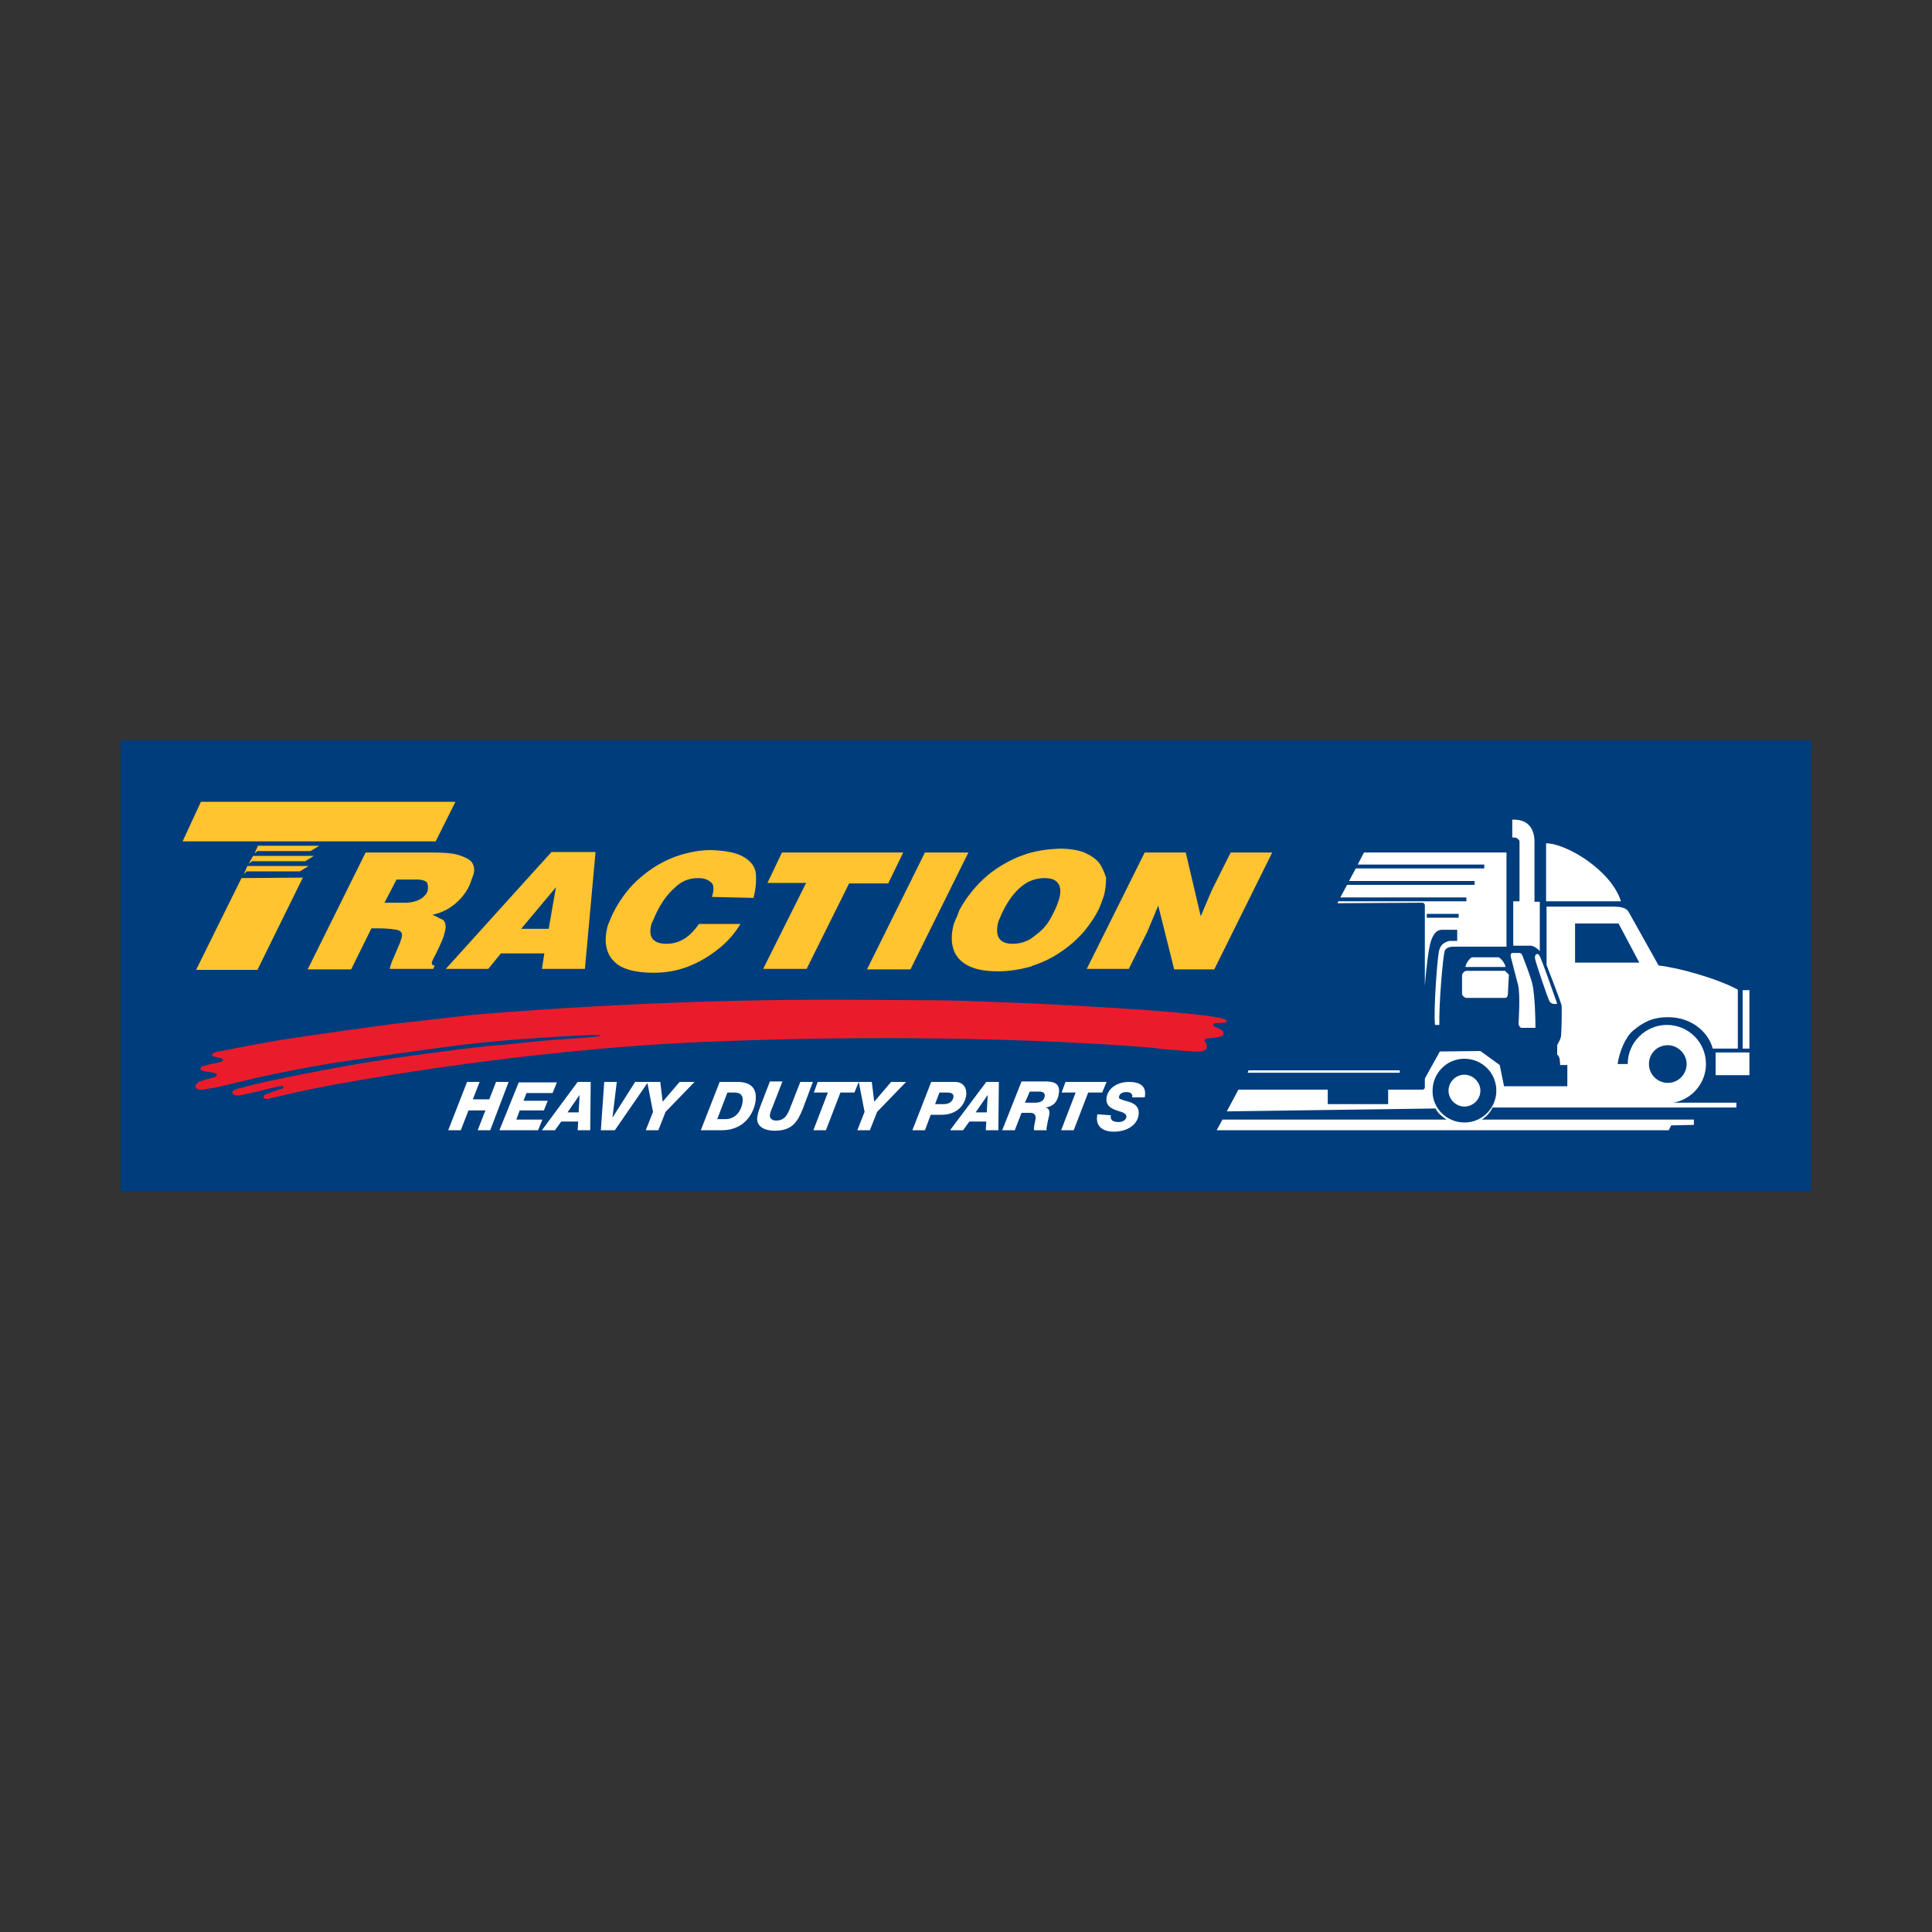
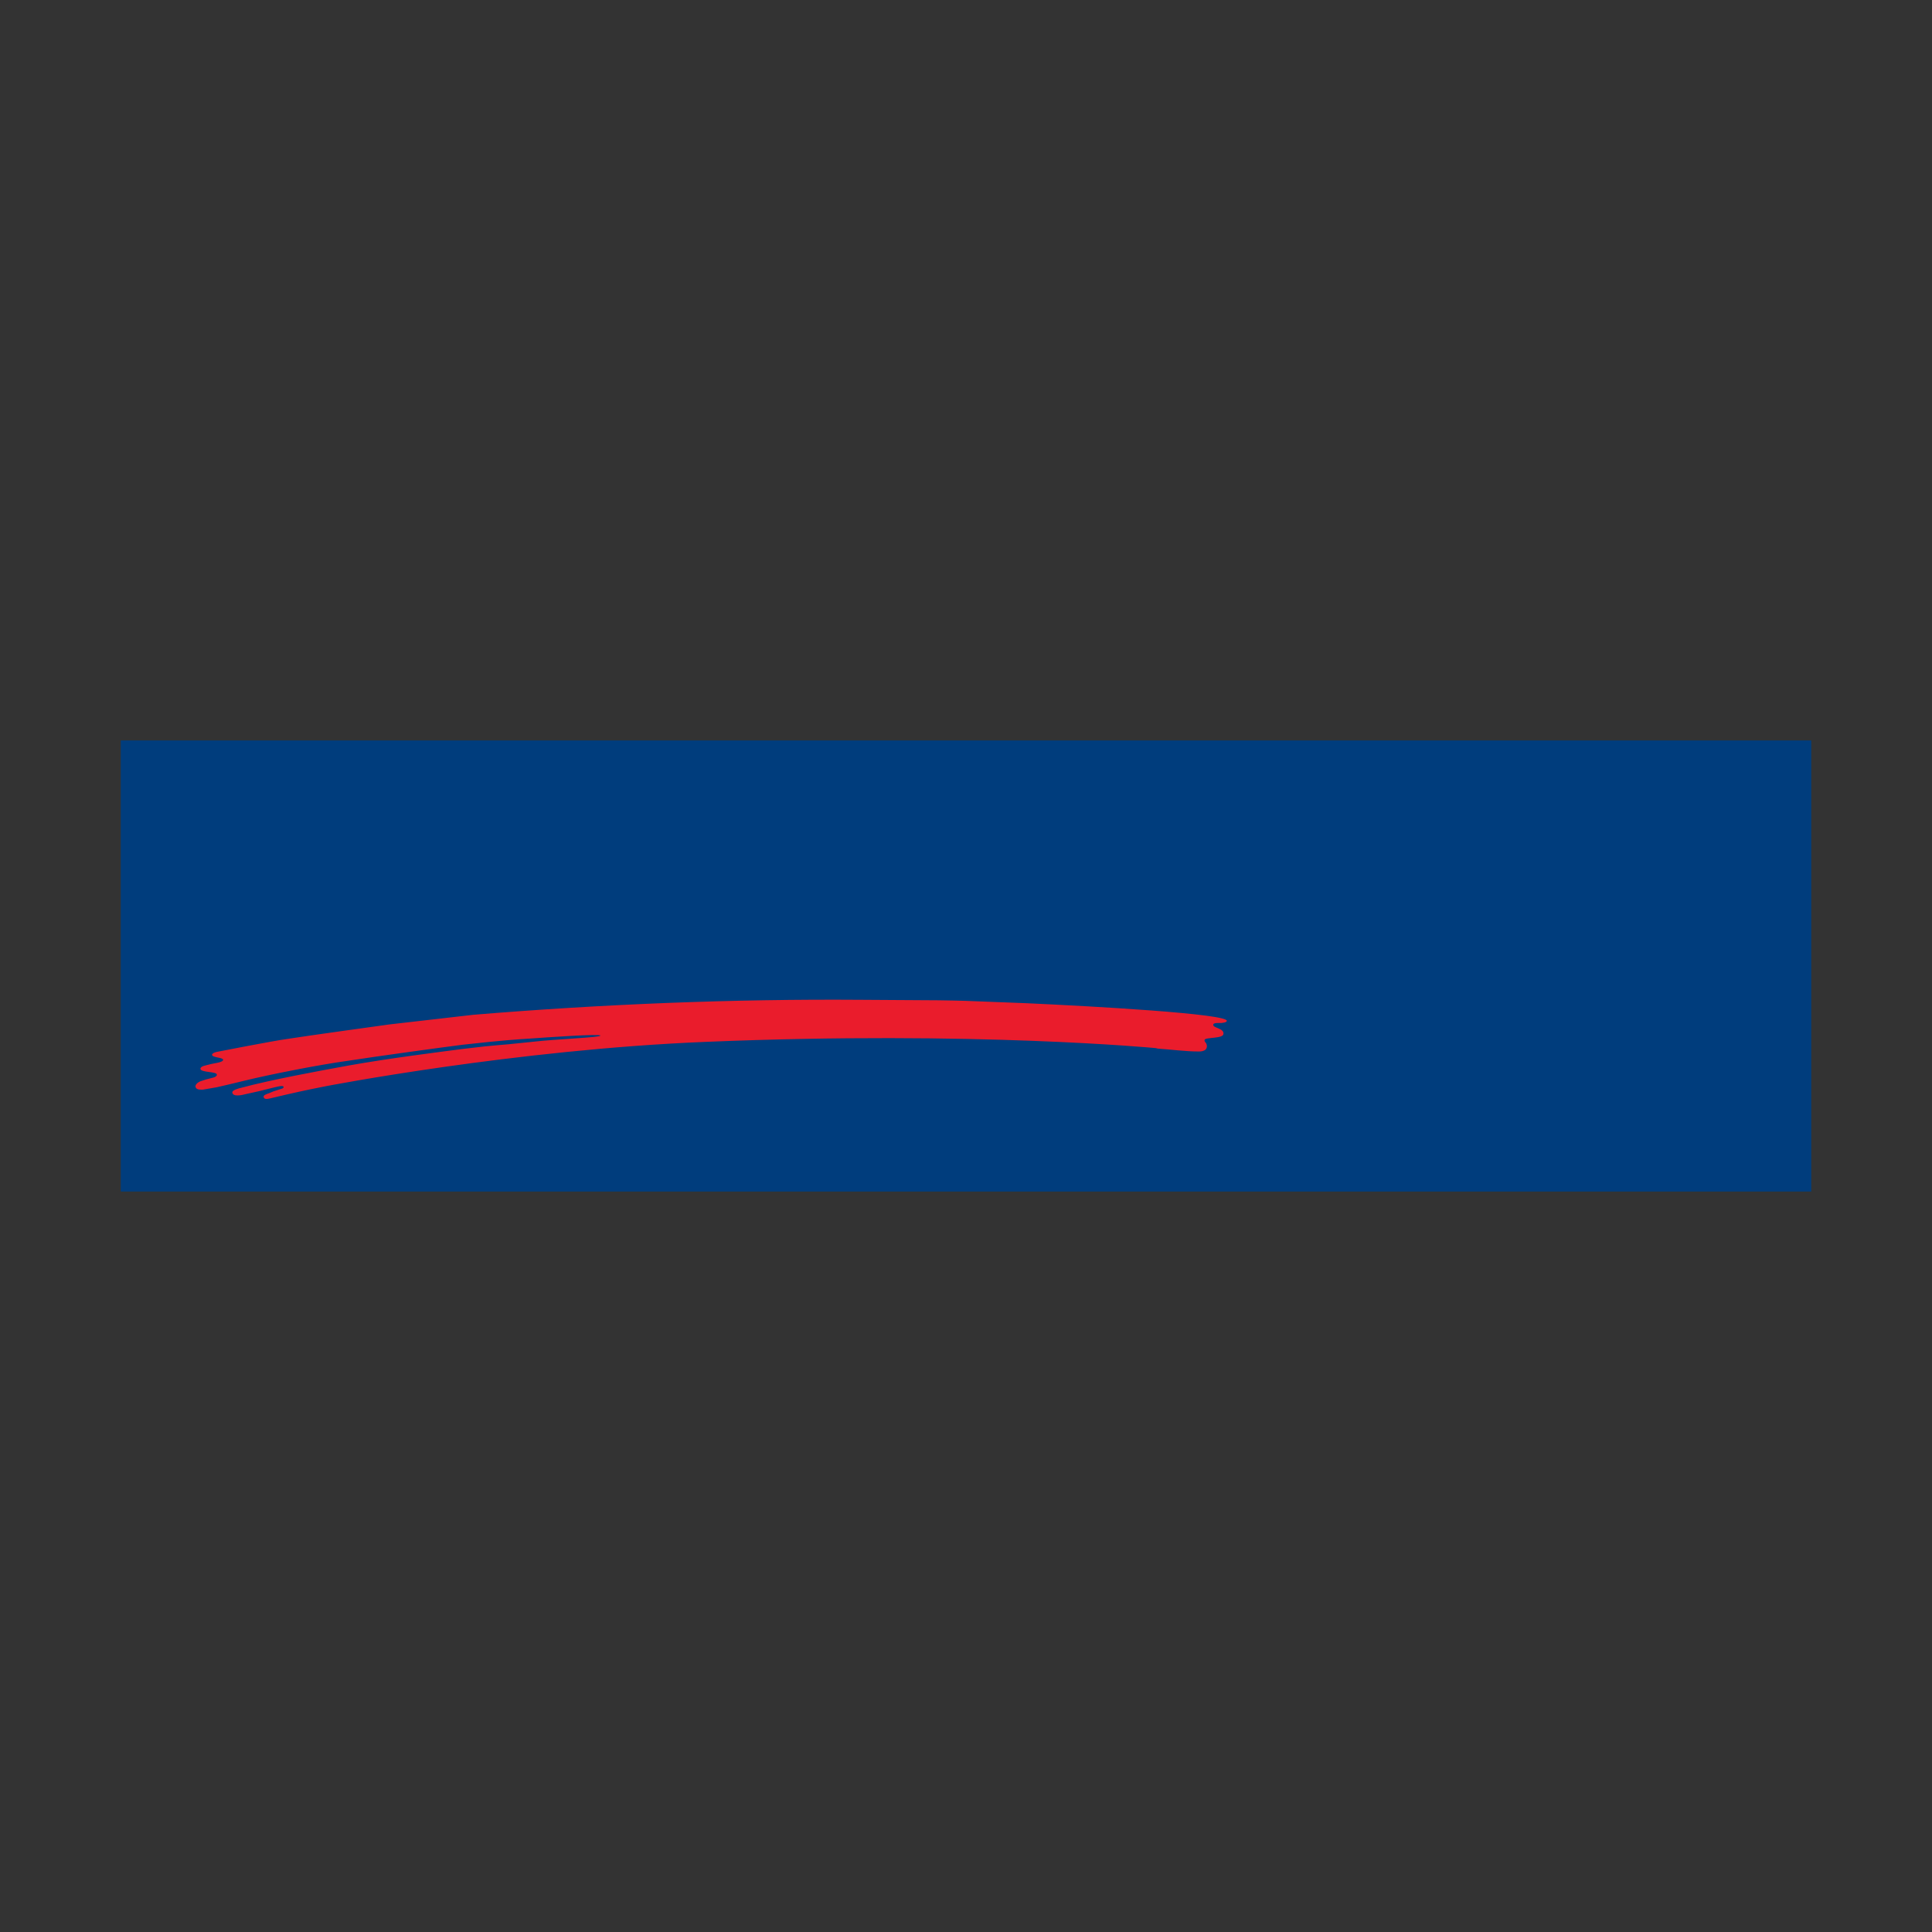
<svg xmlns="http://www.w3.org/2000/svg" id="layer" x="0px" y="0px" viewBox="0 0 400 400" style="enable-background:new 0 0 400 400;" xml:space="preserve">
  <rect x="0" y="0" width="400" height="400" fill="#333333" stroke="none" />
  <style type="text/css">	.st0{fill:#003D7D;}	.st1{fill:#EA1C2C;}	.st2{fill:#FFC42F;}	.st3{fill:#FFFFFF;}</style>
  <g>
    <rect id="XMLID_1_" x="25" y="153.3" class="st0" width="350" height="93.4" />
    <path id="XMLID_74_" class="st1" d="M252.9,211.8c0.8-0.1,1-0.2,1.1-0.4c0.6-1.5-28.2-3.1-41.6-3.7c-14.7-0.6-12.8-0.5-18.1-0.6  l-16-0.1c-26.7-0.2-53.7,0.9-80.3,3.1l-17.4,2c0,0-18.1,2.5-21.1,3c-3,0.4-14.7,2.7-14.7,2.7s-0.9,0.2-0.9,0.6  c0.1,0.6,2.2,0.5,2.3,1c0,0.6-1.9,0.7-2.9,1c-0.7,0.2-1.8,0.3-1.8,0.9c0.1,0.8,3.4,0.5,3.4,1.2c0,0.6-1.3,0.7-1.9,0.9  c-0.5,0.1-0.6,0.2-1.3,0.4c-0.7,0.2-1.4,0.8-1.2,1.3c0.2,0.6,1.2,0.5,1.5,0.5c0.6-0.1,2.3-0.4,2.9-0.5c4-0.9,6.5-1.6,10.3-2.4  c2.3-0.5,10.5-2.2,17-3.1c5.1-0.8,19.6-2.8,23.6-3.3c8.1-0.9,11.1-1.1,14.3-1.3c2.7-0.2,14.2-1,14.2-0.6c0.1,0.4-8.9,0.7-14.1,1.3  c-9.2,1-5.6,0.4-14.6,1.5c-4.6,0.6-15,1.9-23.4,3.4c-6.6,1.2-16.3,3-22.2,4.6c-0.5,0.1-2,0.5-1.9,1c0.1,0.9,1.8,0.6,2.9,0.3  c2.8-0.6,2.7-0.6,5.1-1.2c0.9-0.2,2.5-0.7,2.6-0.3c0.1,0.4-0.5,0.4-1.3,0.7c-0.7,0.2-0.9,0.3-1.6,0.6c-0.5,0.2-1.4,0.4-1.2,0.9  c0.2,0.6,1.3,0.2,1.8,0.1c4.2-1,6.9-1.6,11-2.4c0,0,39.1-7.6,78.9-9.2c55.5-2.3,93,1.3,93,1.3l0.4,0.1c2.9,0.2,5.7,0.6,8.6,0.6  c0,0,0.6,0,1-0.2c0.5-0.2,0.7-0.8,0.5-1.3c-0.1-0.4-0.5-0.5-0.4-0.9c0.1-0.6,4-0.2,3.9-1.3c0.1-1.1-2.2-1.2-2.1-1.8  C251.1,211.7,252.4,211.8,252.9,211.8" />
-     <path id="XMLID_56_" class="st2" d="M97.9,178.9c-0.3-0.8-1.3-1.3-2.7-1.8c-1.4-0.5-3.5-0.6-6.2-0.6H75.7l-12,24.2h9l4.2-8.5h1.3  c2,0,3.6,0.2,4.3,0.4c0.4,0.2,0.6,0.4,0.7,0.7c0.1,0.3,0,0.8-0.2,1.3c-0.1,0.5-0.5,1.3-1,2.5c-0.5,1.2-0.9,2-1.1,2.7  c-0.1,0.4-0.2,0.6-0.2,0.8h9l0.3-0.7c-0.5,0-0.6-0.2-0.6-0.7c0.3-0.7,0.6-1.3,0.8-1.6l0.9-1.9c0.4-0.9,0.8-1.8,0.9-2.4  c0.3-0.9,0.3-1.6,0.2-2c-0.1-0.5-0.4-0.9-0.8-1s-1-0.6-1.9-0.9c2-0.4,3.7-1.3,5.2-2.7c1.5-1.4,2.5-3,3-4.8  C98.3,180.6,98.3,179.7,97.9,178.9 M88.5,184.6c-0.6,1.3-2.1,2.2-4.3,2.3h-4.6l2.5-4.8h4.3c0.9,0,1.6,0.2,2,0.6  C88.6,183.1,88.7,183.7,88.5,184.6 M114.1,176.5l-3,3.3l-18.8,20.8h8.8l2.6-3.2h9l-0.5,3.2h8.9l2.2-24.2H114.1z M113.6,192.3h-5.7  l3.6-4.3l3.6-4.3L113.6,192.3z M147.4,185.7c0.5-1.6,0.4-2.7-0.3-3.1c-0.7-0.6-1.5-0.8-2.6-0.8c-1.8,0-3.4,0.6-4.8,2  c-1.5,1.3-2.7,3-3.7,5c-0.3,0.6-0.6,1.4-1.1,2.4c-0.8,2.8,0.3,4.2,3.1,4.2c2.6,0,4.8-1.3,6.7-4.1h8.6c-1.2,2-2.7,3.7-4.6,5.2  c-1.9,1.5-3.9,2.7-6.2,3.6c-2.3,0.9-4.7,1.3-7.2,1.3c-1.9,0-3.6-0.2-5-0.6c-1.4-0.4-2.5-1-3.3-1.9c-0.8-0.8-1.3-1.9-1.5-3.1  c-0.2-1.2-0.1-2.5,0.3-4.1c0.5-1.3,0.9-2.2,1.2-2.8c1.5-2.9,3.4-5.4,5.7-7.3c2.3-2,4.8-3.4,7.3-4.3c2.6-0.9,5-1.3,7.2-1.3  c3.2,0.1,5.5,0.6,6.9,1.5c1.5,0.9,2.3,2.1,2.4,3.5s0,3-0.5,4.9L147.4,185.7L147.4,185.7z M161.9,176.5H187l-3.1,6.4h-8.1l-8.8,17.7  h-9l8.9-17.8h-8L161.9,176.5z M191.5,176.5h9l-12,24.2h-9L191.5,176.5z M227.6,178.7c-0.7-0.9-1.8-1.6-3.1-2.2  c-1.3-0.5-3-0.8-5.1-0.8c-2.4,0.1-4.7,0.4-6.9,1.1c-0.6,0.2-1.3,0.5-1.9,0.7c-2.7,1.2-5.1,2.7-7.1,4.6s-3.6,4-4.8,6.2  c-0.1,0.2-0.3,0.7-0.5,1.3c-0.3,0.6-0.5,1.2-0.7,1.6c-0.5,1.8-0.6,3.5-0.2,5c0.4,1.5,1.3,2.7,2.9,3.6c1.6,0.9,3.7,1.3,6.5,1.3  c2.3,0,4.6-0.4,6.8-1l0.1-0.1c2.2-0.7,4.1-1.6,6-2.9c1.8-1.2,3.4-2.6,4.8-4.2c1.3-1.6,2.4-3.2,3.2-4.9c0.4-1,0.7-1.8,0.9-2.4  c0.4-1.3,0.5-2.7,0.5-3.9C228.7,180.8,228.3,179.7,227.6,178.7 M219.2,186.4c-0.4,1.3-1.1,2.7-1.9,4.1s-2,2.5-3.4,3.5  c-0.2,0.2-0.5,0.3-0.7,0.5c-1.1,0.6-2.3,0.9-3.6,0.9c-2.7,0-3.7-1.6-2.9-4.6c1.6-4.1,3.7-6.8,6-8.1c1.1-0.6,2.3-0.9,3.6-0.9  c1,0,1.8,0.2,2.3,0.6s0.8,0.9,0.9,1.6C219.6,184.6,219.5,185.4,219.2,186.4 M237,176.5h8.5l3.1,13.2l2.3-5.4l3.9-7.8h8.6l-12,24.2  h-8.3l-3.3-13.2l-2.3,5.5l-3.8,7.6H225L237,176.5z M62.7,181.7l-9.4,19.1H40.6l9.4-19L62.7,181.7L62.7,181.7z M41.6,166l-3.8,8.2  h52.4l4.1-8.2H41.6z M51.2,179.3h12.7l-1.8,1.1h-11l-0.6,0.6L51.2,179.3 M63.9,179.3L63.9,179.3 M53.4,175.1h12.7l-1.8,1.1h-11  l-0.6,0.5L53.4,175.1 M66.1,175.1L66.1,175.1 M52.4,177.2H65l-1.8,1.1h-11l-0.7,0.5L52.4,177.2" />
-     <path id="XMLID_17_" class="st3" d="M360.8,205h1.4v12.1h-1.4V205z M362.2,217.9h-7v4.7h7V217.9z M320.1,186.6h15.5  c-2-6.4-11.3-12-15.5-12V186.6z M303.2,222.5c-1.8,0-3.3,1.5-3.3,3.3s1.5,3.3,3.3,3.3c1.8,0,3.3-1.5,3.3-3.3  S304.9,222.5,303.2,222.5 M318.8,196.9v-10.2h-1.1v-12.4c0-2.9-1.5-4.6-4.2-4.6h-0.4v3.7h0.4c0.7,0,1.1,0.6,1.1,0.8v12.4h-1.3v9.2  h3.7C317.7,195.9,318.4,196.5,318.8,196.9 M276.9,187l0.2-0.4h26.5v-0.8h-26.1l1.4-2.6h26.4v-0.8h-26l1.4-2.6h26.6V179h-26.2  l1.3-2.5h29.5V196H301c-0.6,0-1.6,0.1-1.9,0.9c-0.4,1.5-1.2,11-1.1,15.3h-0.9c-0.3-3.1,0.4-12.8,0.8-15.2c0.2-0.8,0.5-1.8,2.2-2.2  h1.6v-2.3h-3c-0.6,0-1.6,0-2.4,2.2c-0.5,1.5-1,5.5-1.3,9.4v-16.7c0-0.2-0.2-0.5-0.5-0.5L276.9,187L276.9,187z M295.4,190h6.6v-0.8  h-6.6V190z M289.8,221.6h-31.3l-0.2,0.5h31.5V221.6z M306.8,231.8h43.9v1.1l-4.7,0.1l-0.5,1h-93.6l1.2-2.2h46.4  c-0.9-0.6-1.8-1.3-2.3-2.3l-43.2,0.6l2.4-4.5h18.5v3h12.5v-3h7.1c0.3,0,0.5-0.2,0.5-0.5v-1.8l3.1-5.6l8.4-0.1l4,2.9l0.9,4.4h13.1  v-4.4h-1.5c0-0.4,0-1.9-0.6-2.1v-1.9c0.1-0.6,0.6-0.9,0.8-2c0.1-1.1,0.2-5.5,0.1-6.4c-0.5-1.6-2.1-5.7-3.1-8.3v-12.1h13.4  c1.8,0,3.1,0.1,3.7,1.3l6.1,10.9c4,0.4,12.2,2.7,16.4,5v12.2h-5.2c-0.8-3.2-4.2-6.5-9.2-6.5c-3.4,0-5.2,1.1-7.2,2.7  c-1.7,1.4-2.9,4.4-3.3,7h2.1c0-4.5,3.7-8.1,8.1-8.1c4.5,0,8.1,3.6,8.1,8.1c0,4-3,7.4-6.8,8h13.1v1H309  C308.6,230.3,307.7,231.2,306.8,231.8 M341.4,220.3c0,2.2,1.8,3.9,3.9,3.9c2.2,0,3.9-1.8,3.9-3.9s-1.8-3.9-3.9-3.9  C343.1,216.4,341.4,218.1,341.4,220.3 M326.2,199.3h13.2l-4.3-8.1h-9V199.3z M303.2,232.4c3.7,0,6.6-3,6.6-6.6c0-3.7-3-6.6-6.6-6.6  c-3.7,0-6.6,3-6.6,6.6C296.5,229.4,299.5,232.4,303.2,232.4 M303.4,200.2h8.3c-0.1-0.8-0.9-1.7-1.4-2h-5.5  C304.5,198.2,303.5,199.3,303.4,200.2 M312.4,201.8l-0.8-0.8h-7.9c-0.6,0-1,0.6-1,1v3.7c0,0.5,0.6,0.9,0.9,0.9h8  c0.5,0,0.6-0.5,0.6-1L312.4,201.8L312.4,201.8z M317.3,203.9c-0.3-1.5-2-5.8-2-5.8c-0.2-0.5-0.3-0.8-0.8-0.8h-1.3  c-0.4,0-0.5,0.4-0.4,0.8c0.1,0.5,1,3.9,1.5,5.8c0.5,2,0.1,8,0.1,8c0,0.6,0.5,0.9,0.5,0.9h3C317.9,211.1,317.8,206.3,317.3,203.9   M322.4,207.8c-0.6-1.6-3.1-9-3.7-10c-0.4-0.6-1-0.2-0.9,0.6s2.7,8.4,3,8.9C321,207.7,321.6,208,322.4,207.8 M96.7,224h2.6  l-1.4,3.6h3.4l1.4-3.6h2.6l-3.8,10h-2.6l1.6-4.1H97l-1.6,4.1h-2.6 M103.4,234h8l0.9-2.2h-5.4l0.7-1.9h5l0.8-2h-5l0.6-1.6h5.4  l0.9-2.2h-7.9 M112.2,234h2.7l1.3-1.8h3.5l-0.1,1.8h2.6l0.1-10h-2.7 M120,226.7L120,226.7l-0.2,3.6h-2.3L120,226.7z M124.4,234h2.9  l6.9-10h-2.7l-4.7,7.4l0,0l0.9-7.4h-2.6 M133.7,234h2.6l1.5-3.8l6-6.2h-3.1l-3.5,4.1l-0.5-4.1H134l1.2,6.2 M145.1,234h4.4  c4,0,6.3-2.7,6.9-5.8c0.5-3.1-1.2-4.2-3.7-4.2H149 M150.6,226.2h1.5c1.2,0,1.9,0.6,1.6,2.2c-0.2,1.3-1.2,3.3-3.5,3.3h-1.7  L150.6,226.2z M168.3,224h-2.6l-2,5.1c-0.6,1.6-1.2,2.9-3,2.9c-0.9,0-1.4-0.5-1.3-1.2c0.1-0.5,0.3-1.1,0.5-1.5l2.1-5.4h-2.6l-2,5.2  c-0.2,0.6-0.5,1.3-0.6,2.1c-0.3,1.6,0.9,2.9,3.6,2.9c3.6,0,4.7-1.8,5.8-4.5 M177.8,224h-8.5l-0.8,2.2h2.9l-3,7.8h2.6l3-7.8h2.9   M177.5,234h2.6l1.5-3.8l6-6.2h-3.1l-3.5,4.1l-0.5-4.1h-2.7l1.2,6.2 M188.9,234h2.6l1.2-3.2h2.3c2.4,0,4.5-1.3,5-3.8  c0.3-1.8-0.6-3-2.3-3h-4.9 M194.5,226.2h1.5c0.8,0,1.5,0.1,1.4,1c-0.2,0.8-0.8,1.4-2,1.4h-1.8L194.5,226.2z M196.7,234h2.7l1.3-1.8  h3.5l-0.1,1.8h2.6l0.1-10h-2.6 M204.5,226.7L204.5,226.7l-0.2,3.6H202L204.5,226.7z M207.5,234h2.6l1.4-3.6h1.8  c0.9,0,1.2,0.5,1.1,1.3c-0.1,0.6-0.3,1.2-0.3,1.7c-0.1,0.2,0,0.4,0,0.6h2.6c-0.1-0.3,0-0.7,0.1-1.1c0.1-0.6,0.2-1.1,0.4-1.9  c0.2-1,0-1.5-0.7-1.7l0,0c1.6-0.2,2.5-1.3,2.7-2.8c0.4-2.1-0.9-2.6-2.7-2.6h-5 M213.2,226h1.9c0.7,0,1.3,0.2,1.2,1  c-0.2,1-1,1.3-2,1.3h-2.1L213.2,226z M229.1,224h-8.5l-0.8,2.2h2.9l-3,7.8h2.6l3-7.8h2.9 M227.2,230.7c-0.5,2.4,1,3.6,3.4,3.6  c2.9,0,4.8-1.5,5.1-3.3c0.4-2-1.1-2.7-2.4-3c-1.3-0.4-1.8-0.5-1.6-1c0.1-0.6,0.8-0.9,1.5-0.9c0.5,0,0.8,0.1,1,0.3  c0.2,0.2,0.3,0.4,0.2,0.8h2.6c0.5-2.5-1.2-3.2-3.3-3.2c-2,0-4.2,1-4.6,3.2c-0.2,1.5,0.6,2.1,1.8,2.6c1,0.4,2.4,0.5,2.3,1.5  c-0.1,0.5-0.6,1-1.6,1c-1.2,0-1.8-0.4-1.6-1.4" />
  </g>
</svg>